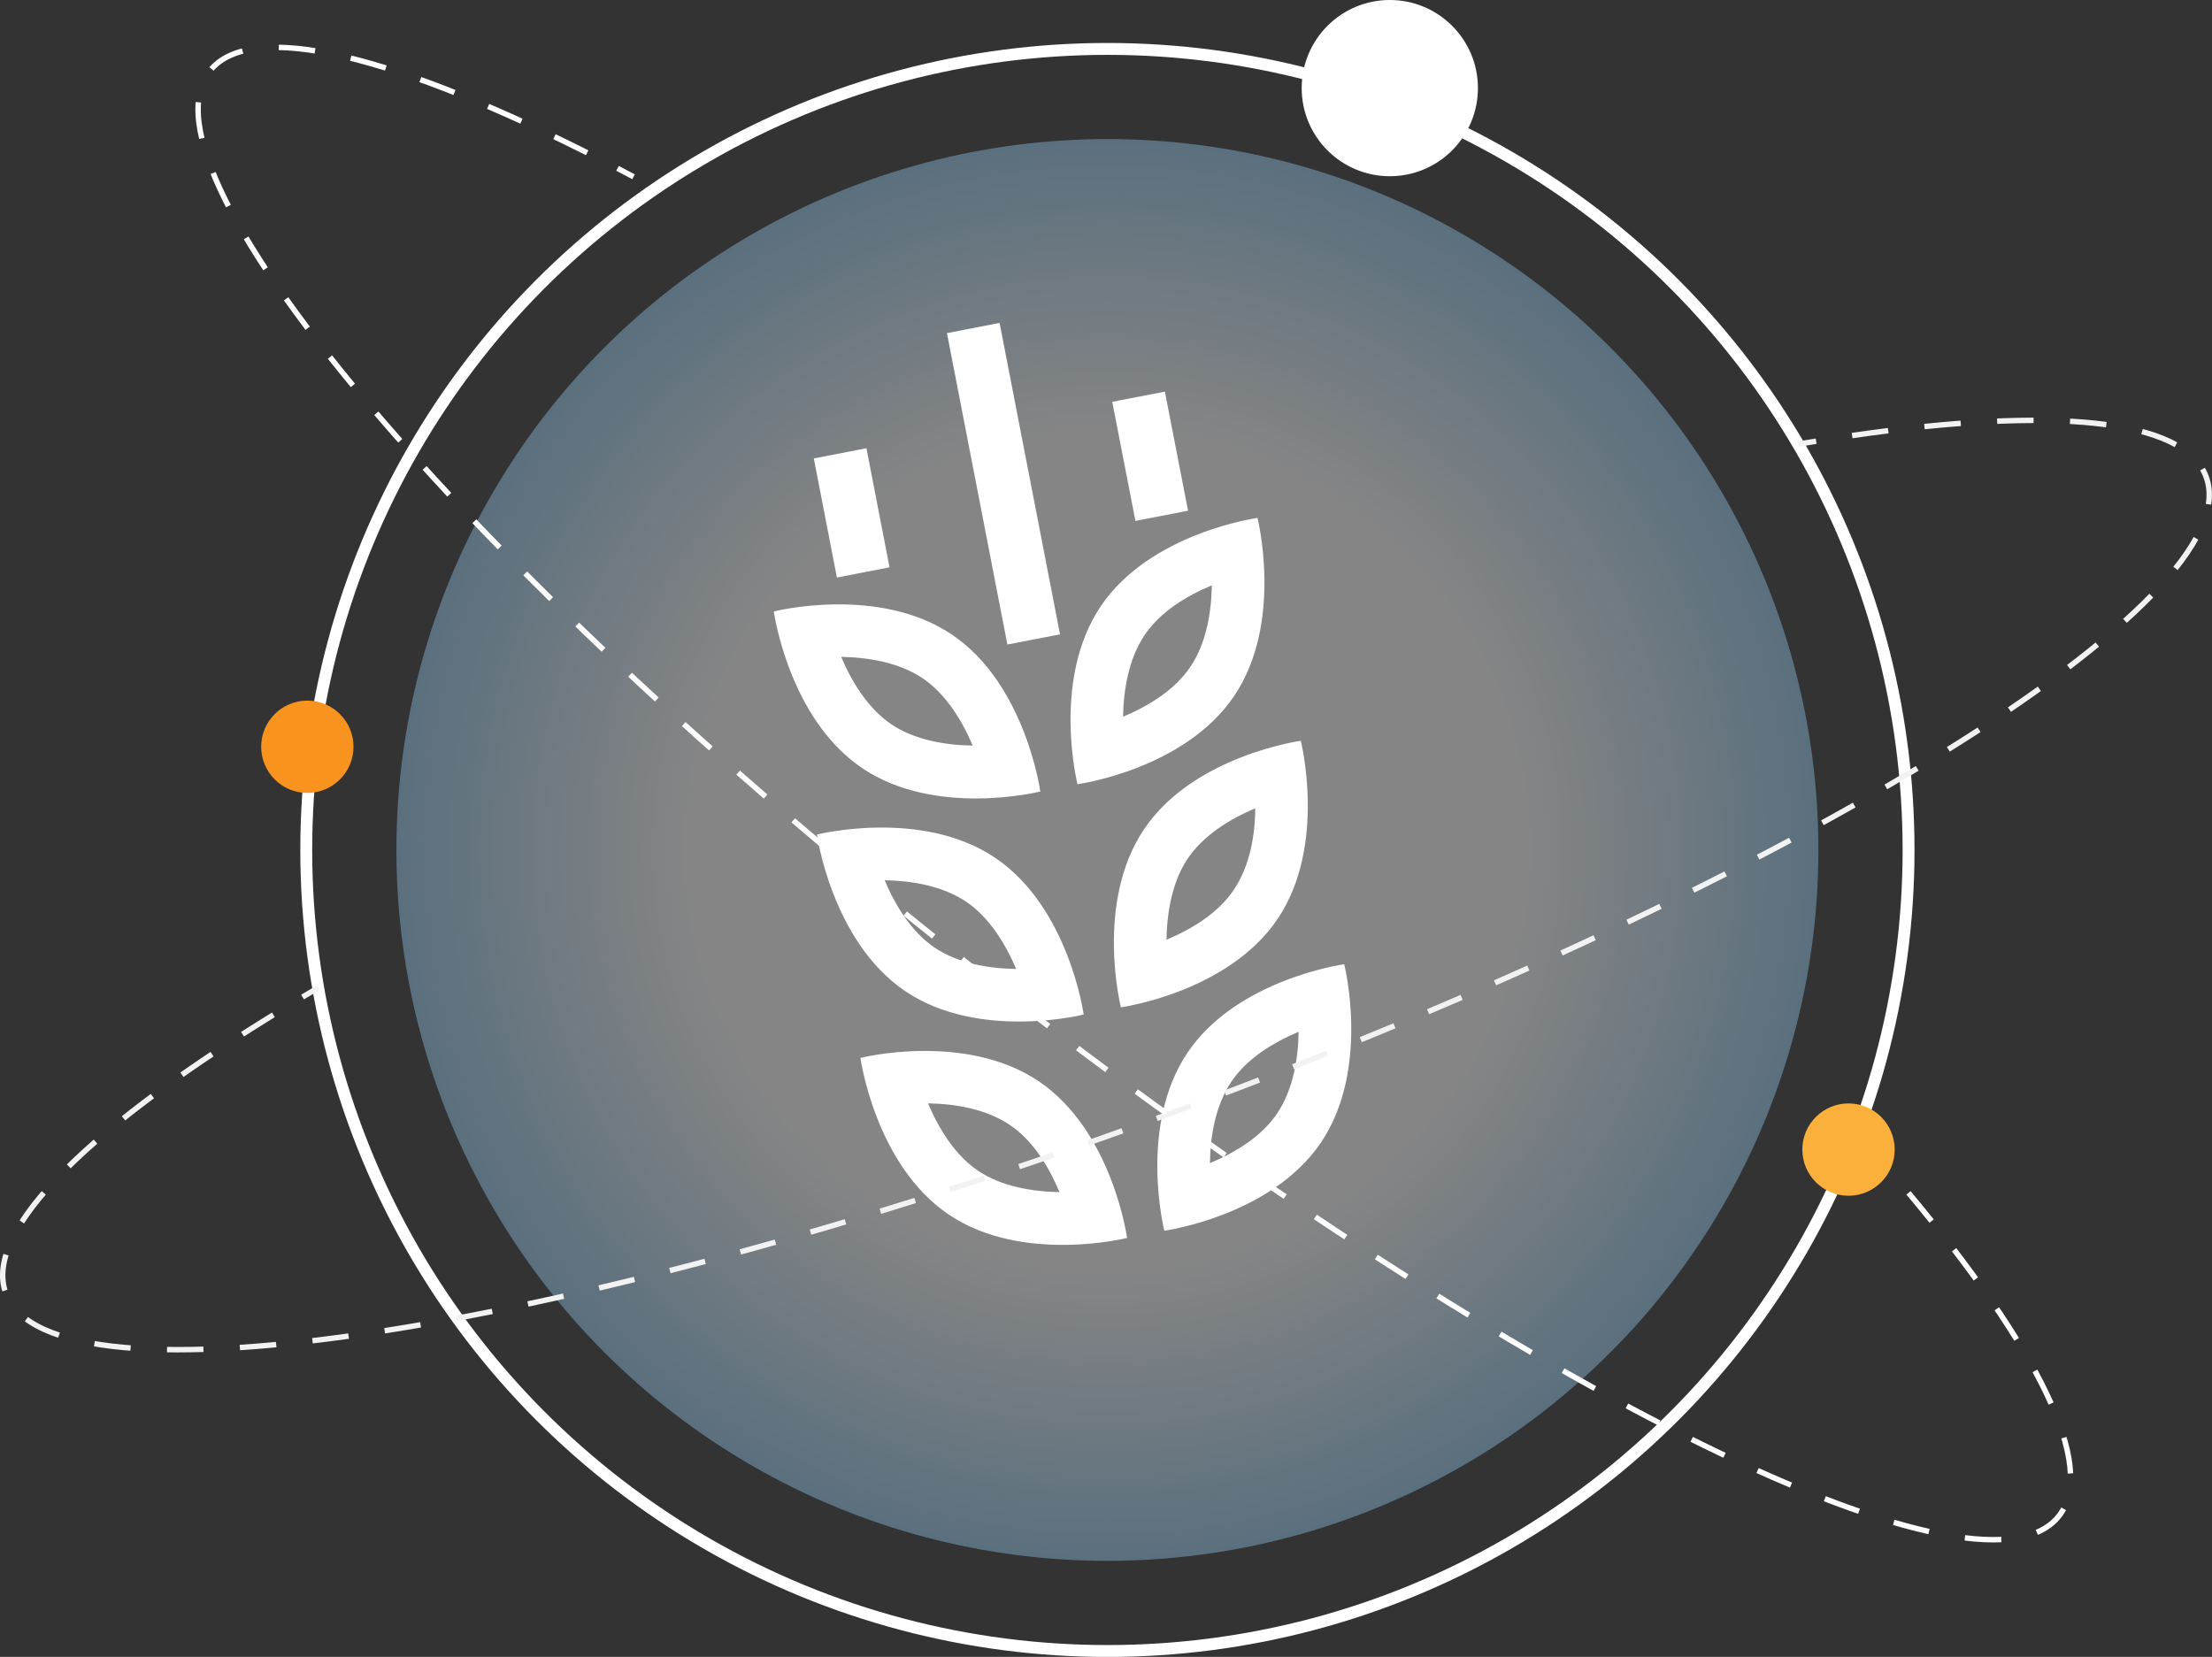
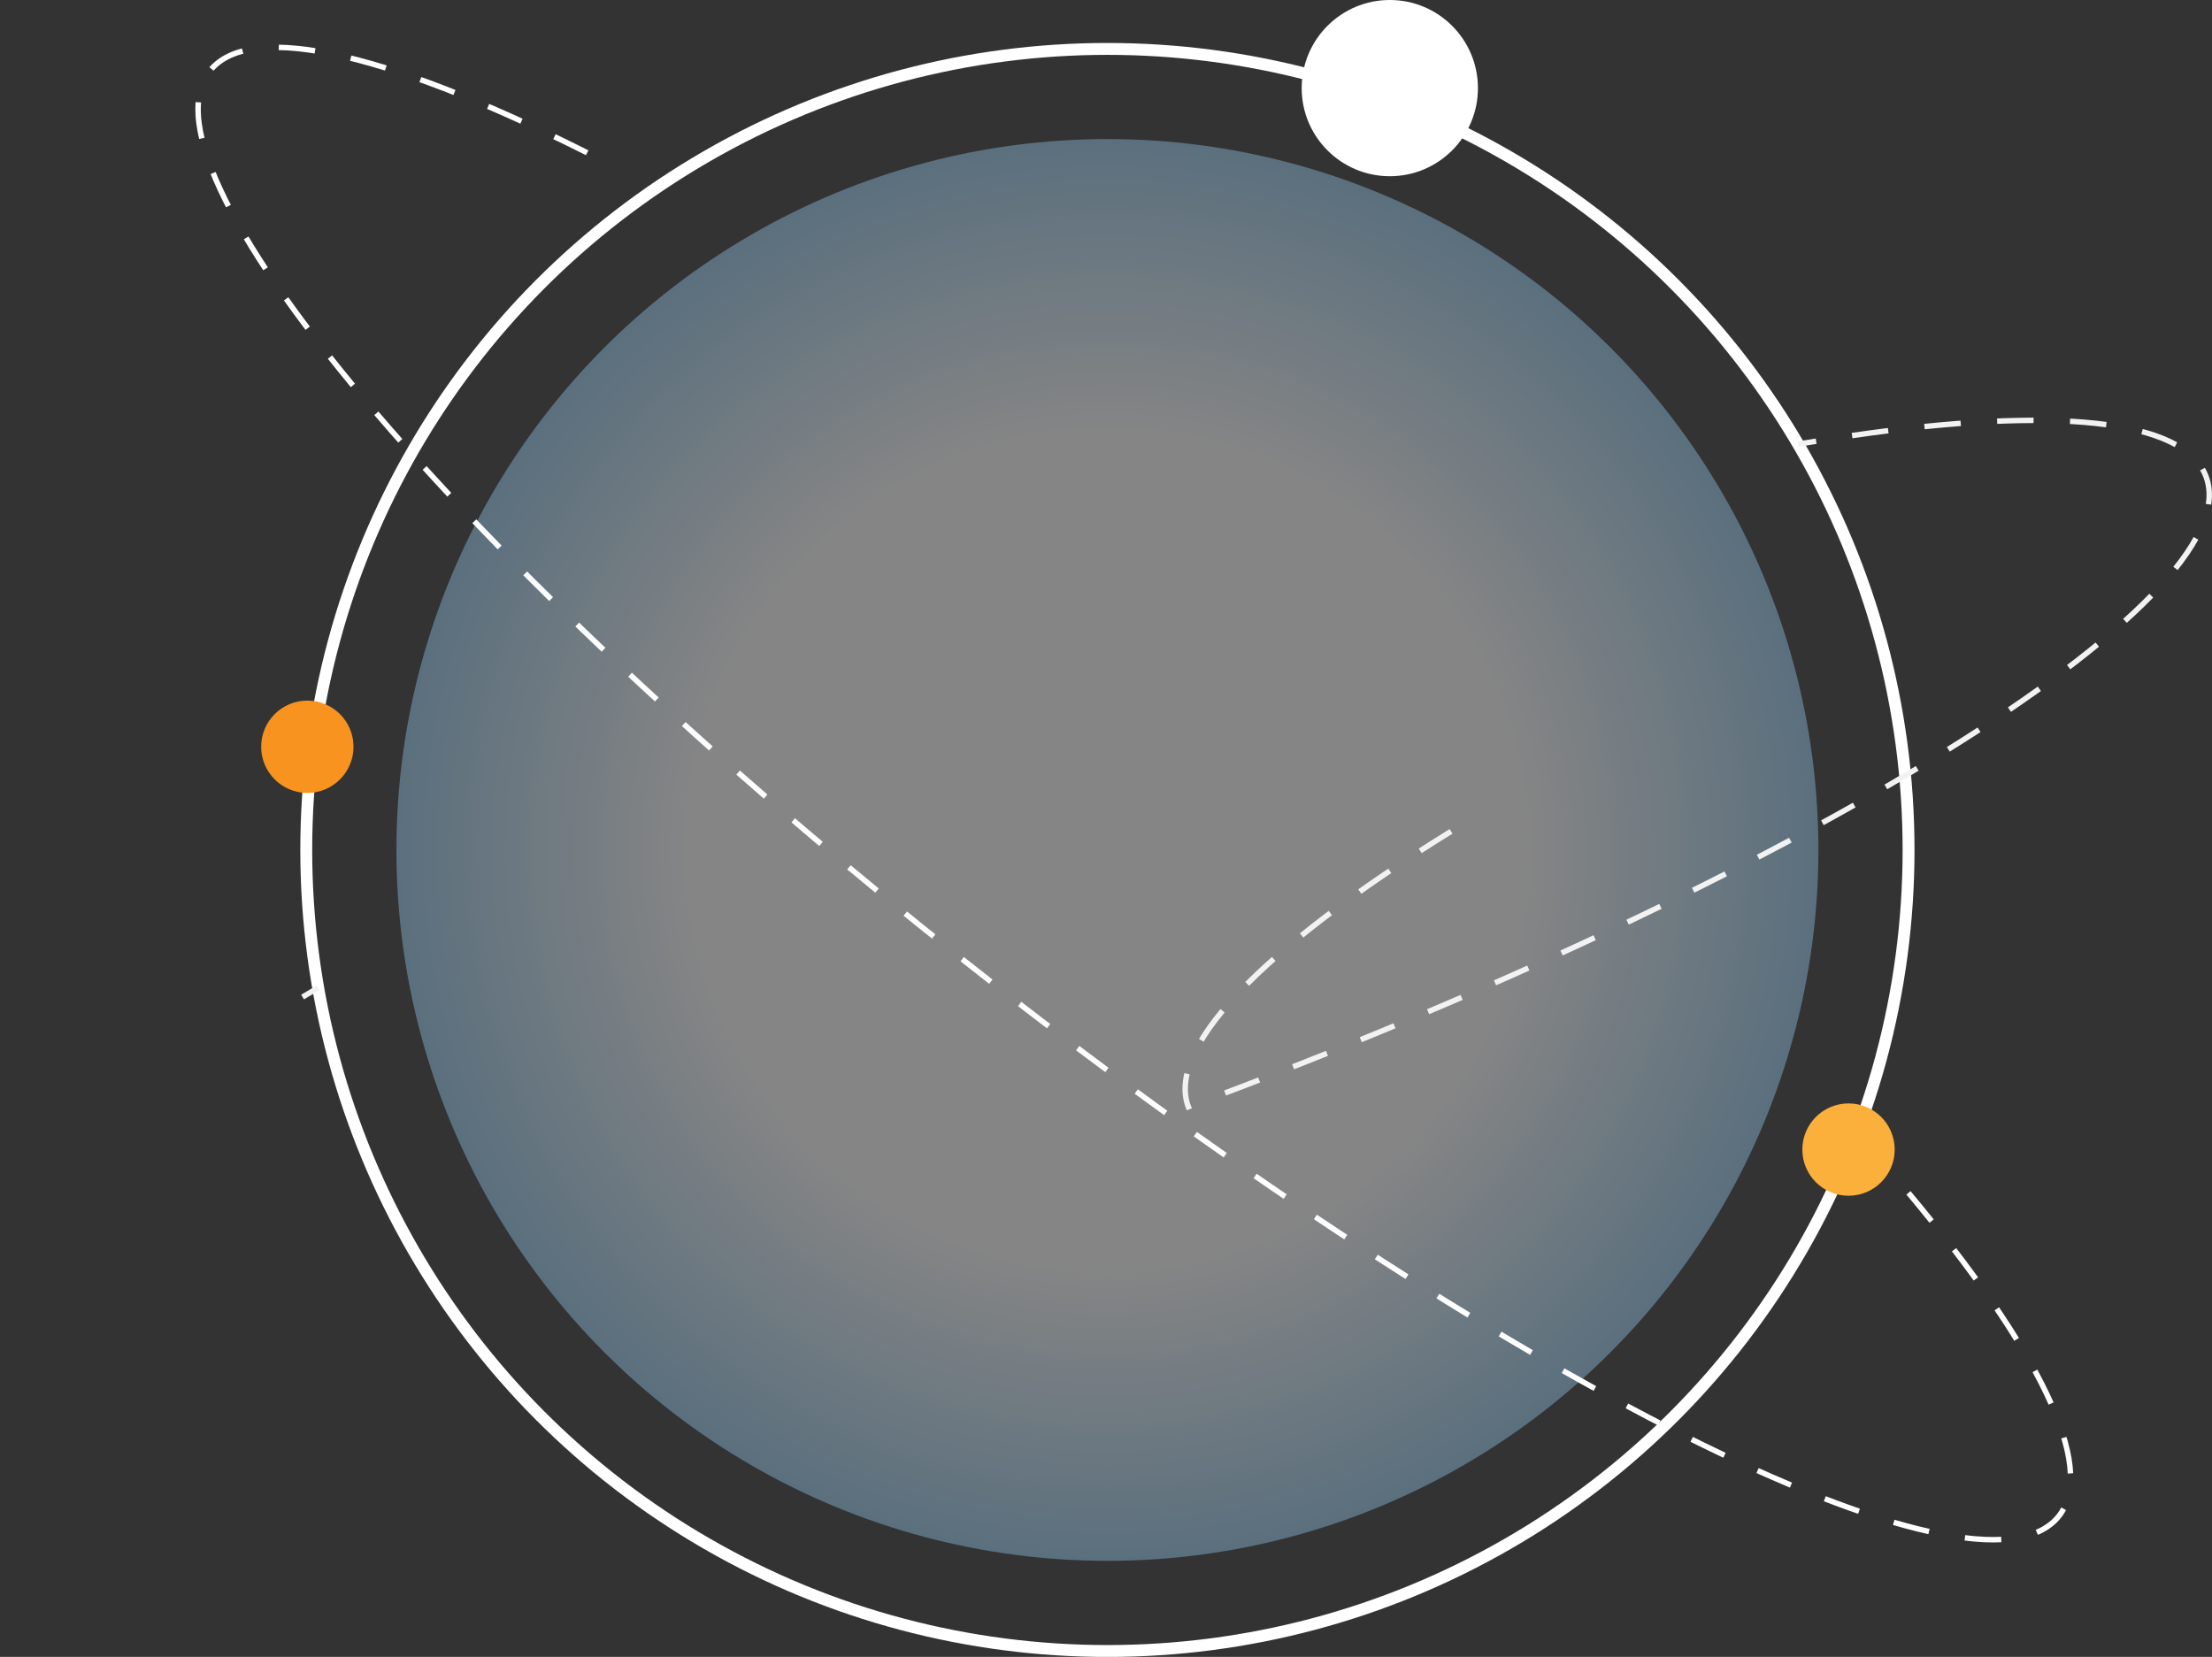
<svg xmlns="http://www.w3.org/2000/svg" viewBox="0 0 345.9 259.13">
  <rect x="0" y="0" width="345.9" height="259.13" fill="#333333" stroke="none" />
  <defs>
    <style>.cls-1{opacity:0.4;fill:url(#未命名的渐变_66);}.cls-2{fill:#fff;}.cls-3,.cls-5,.cls-6,.cls-7,.cls-8{fill:none;stroke-miterlimit:10;}.cls-3,.cls-7,.cls-8{stroke:#fff;}.cls-3{stroke-width:1.86px;}.cls-4{fill:#f7931e;}.cls-5,.cls-6{stroke:#f2f2f2;}.cls-5,.cls-6,.cls-7,.cls-8{stroke-width:0.85px;}.cls-6,.cls-8{stroke-dasharray:5.7 5.7;}.cls-9{fill:#fbb03b;}</style>
    <radialGradient id="未命名的渐变_66" cx="173.17" cy="132.93" r="171.53" gradientUnits="userSpaceOnUse">
      <stop offset="0.07" stop-color="#fff" />
      <stop offset="0.38" stop-color="#fff" />
      <stop offset="0.65" stop-color="#95c9ed" />
    </radialGradient>
  </defs>
  <g id="图层_2" data-name="图层 2">
    <g id="图层_1-2" data-name="图层 1">
      <circle class="cls-1" cx="173.17" cy="132.93" r="111.18" />
-       <path class="cls-2" d="M168.5,122.65s16.73-2.29,24.49-13.8S196.64,81,196.64,81s-16.73,2.29-24.5,13.8-3.64,27.88-3.64,27.88Zm21-31.11c-.07,4.21-.85,9-3.33,12.71s-6.65,6.2-10.55,7.84c.07-4.21.86-9,3.33-12.71s6.64-6.2,10.55-7.84Zm-14.22,66s16.72-2.3,24.49-13.8,3.64-27.88,3.64-27.88-16.72,2.29-24.49,13.8-3.64,27.88-3.64,27.88Zm21-31.12c0,4.24-.85,9-3.32,12.71s-6.65,6.2-10.55,7.84c.07-4.22.86-9.05,3.33-12.71s6.64-6.19,10.54-7.84Zm-33.61-2.67s-2.29-16.73-13.81-24.5S121,95.63,121,95.63s2.3,16.72,13.82,24.5,27.88,3.65,27.88,3.65Zm-18.41-17.69c3.66,2.48,6.2,6.65,7.84,10.55-4.24-.07-9.05-.86-12.71-3.33s-6.2-6.65-7.85-10.55c4.24.08,9,.86,12.72,3.33Zm25.2,52.61s-2.3-16.72-13.82-24.5-27.89-3.65-27.89-3.65,2.3,16.72,13.82,24.5,27.89,3.65,27.89,3.65ZM151.05,141c3.67,2.47,6.2,6.65,7.85,10.54-4.24-.06-9.05-.85-12.72-3.32s-6.2-6.65-7.84-10.55c4.24.07,9,.86,12.71,3.33Zm11.39,28.11c-11.52-7.77-27.89-3.66-27.89-3.66s2.29,16.73,13.81,24.5,27.89,3.66,27.89,3.66-2.3-16.73-13.81-24.5Zm-9.48,14c-3.66-2.47-6.19-6.65-7.84-10.55,4.24.07,9,.86,12.72,3.33s6.2,6.65,7.84,10.55c-4.24-.07-9.05-.86-12.72-3.33ZM210.2,150.8s-16.72,2.3-24.49,13.81-3.64,27.87-3.64,27.87,16.73-2.29,24.5-13.8,3.63-27.88,3.63-27.88Zm-21,31.11c.06-4.23.86-9,3.33-12.7s6.64-6.2,10.54-7.84c-.06,4.23-.85,9-3.32,12.71s-6.64,6.19-10.55,7.83ZM157.53,100.8l-9.45-48.7,8.23-1.6,9.45,48.71ZM130.87,90.32,127.26,71.7l8.23-1.6,3.61,18.63Zm46.68-8.85-3.62-18.63,8.23-1.59,3.62,18.62Z" />
      <circle class="cls-3" cx="173.17" cy="132.93" r="125.28" />
      <circle class="cls-2" cx="217.33" cy="13.78" r="13.78" />
      <circle class="cls-4" cx="48.06" cy="116.79" r="7.22" />
      <path class="cls-5" d="M281.2,69.45,284,69" />
-       <path class="cls-6" d="M289.62,68.12c31.18-4.51,52-2.73,55.36,6.45,7.11,19.16-64.15,63.27-159.16,98.53S8,221.42.91,202.26c-3.66-9.87,13.48-26.37,44-44.86" />
+       <path class="cls-6" d="M289.62,68.12c31.18-4.51,52-2.73,55.36,6.45,7.11,19.16-64.15,63.27-159.16,98.53c-3.66-9.87,13.48-26.37,44-44.86" />
      <path class="cls-5" d="M47.31,155.93l2.44-1.44" />
      <path class="cls-7" d="M292.88,180.08l1.87,2.14" />
      <path class="cls-8" d="M298.44,186.56c20.19,24.17,29.57,42.8,23.54,50.52-12.58,16.1-87.52-21.43-167.38-83.82S20.2,27.24,32.78,11.13C39.26,2.84,62.3,8.78,94,25" />
-       <path class="cls-7" d="M96.56,26.33l2.51,1.32" />
      <circle class="cls-9" cx="289.06" cy="179.79" r="7.22" />
    </g>
  </g>
</svg>